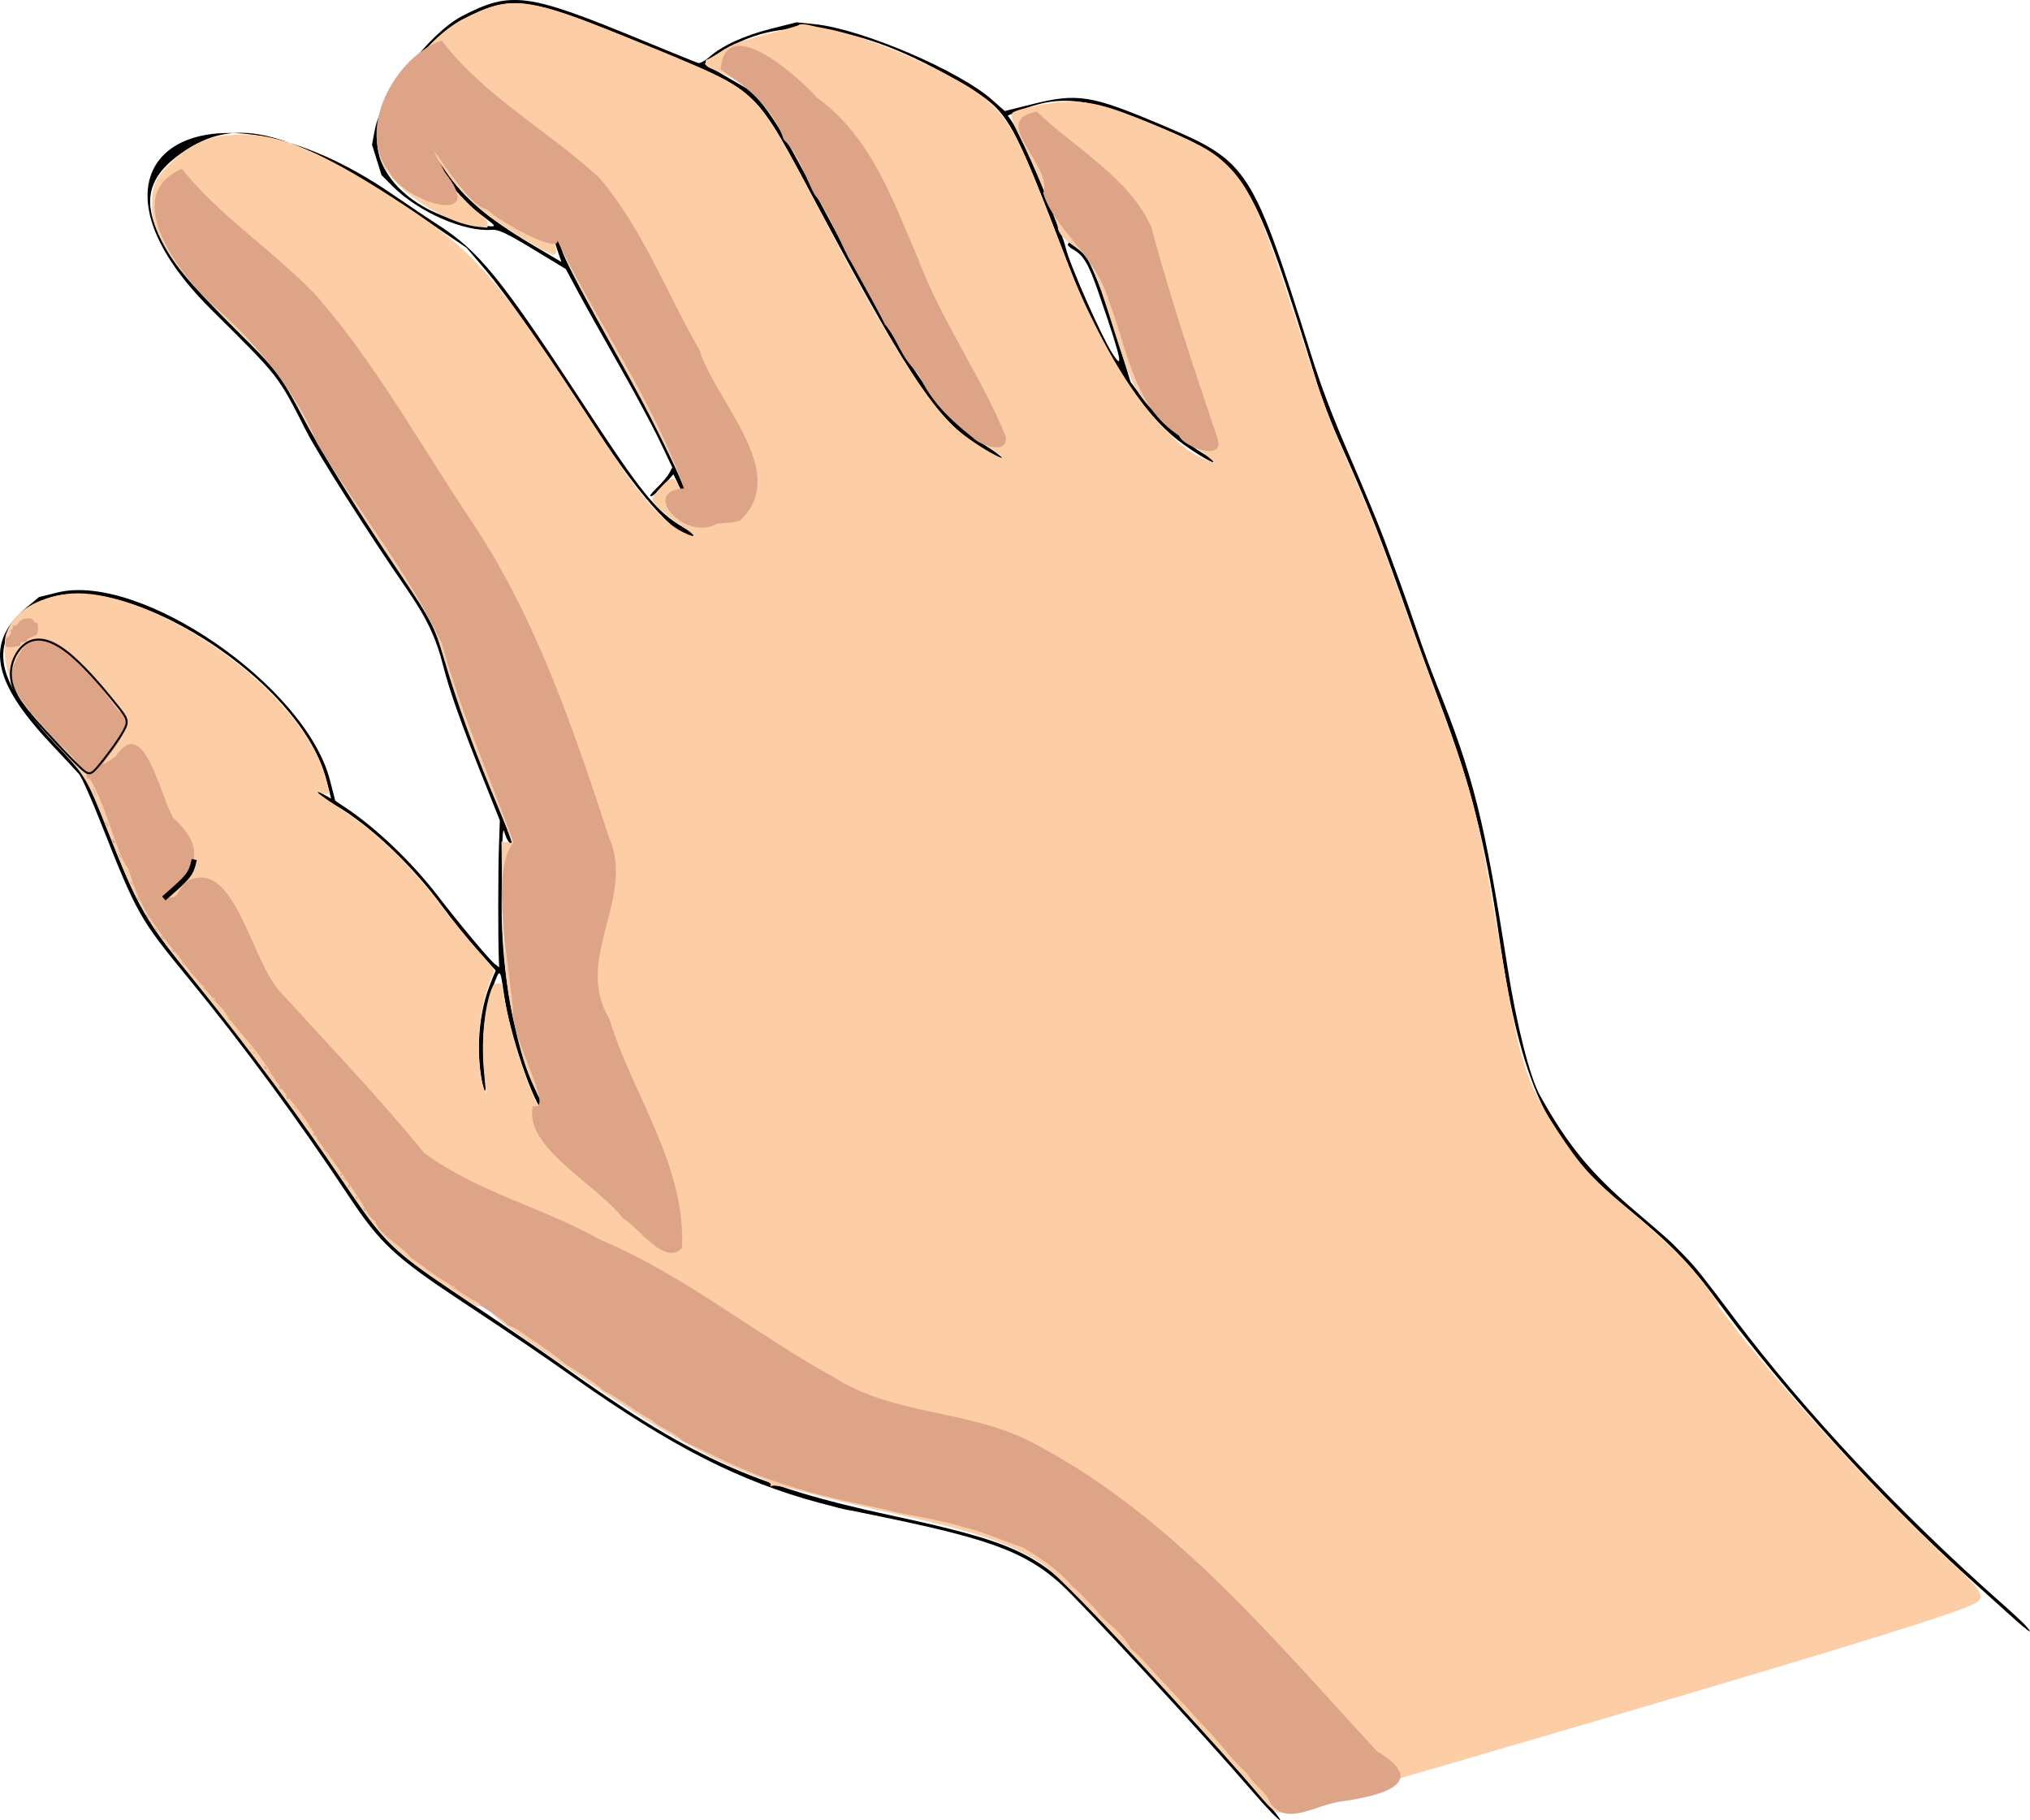
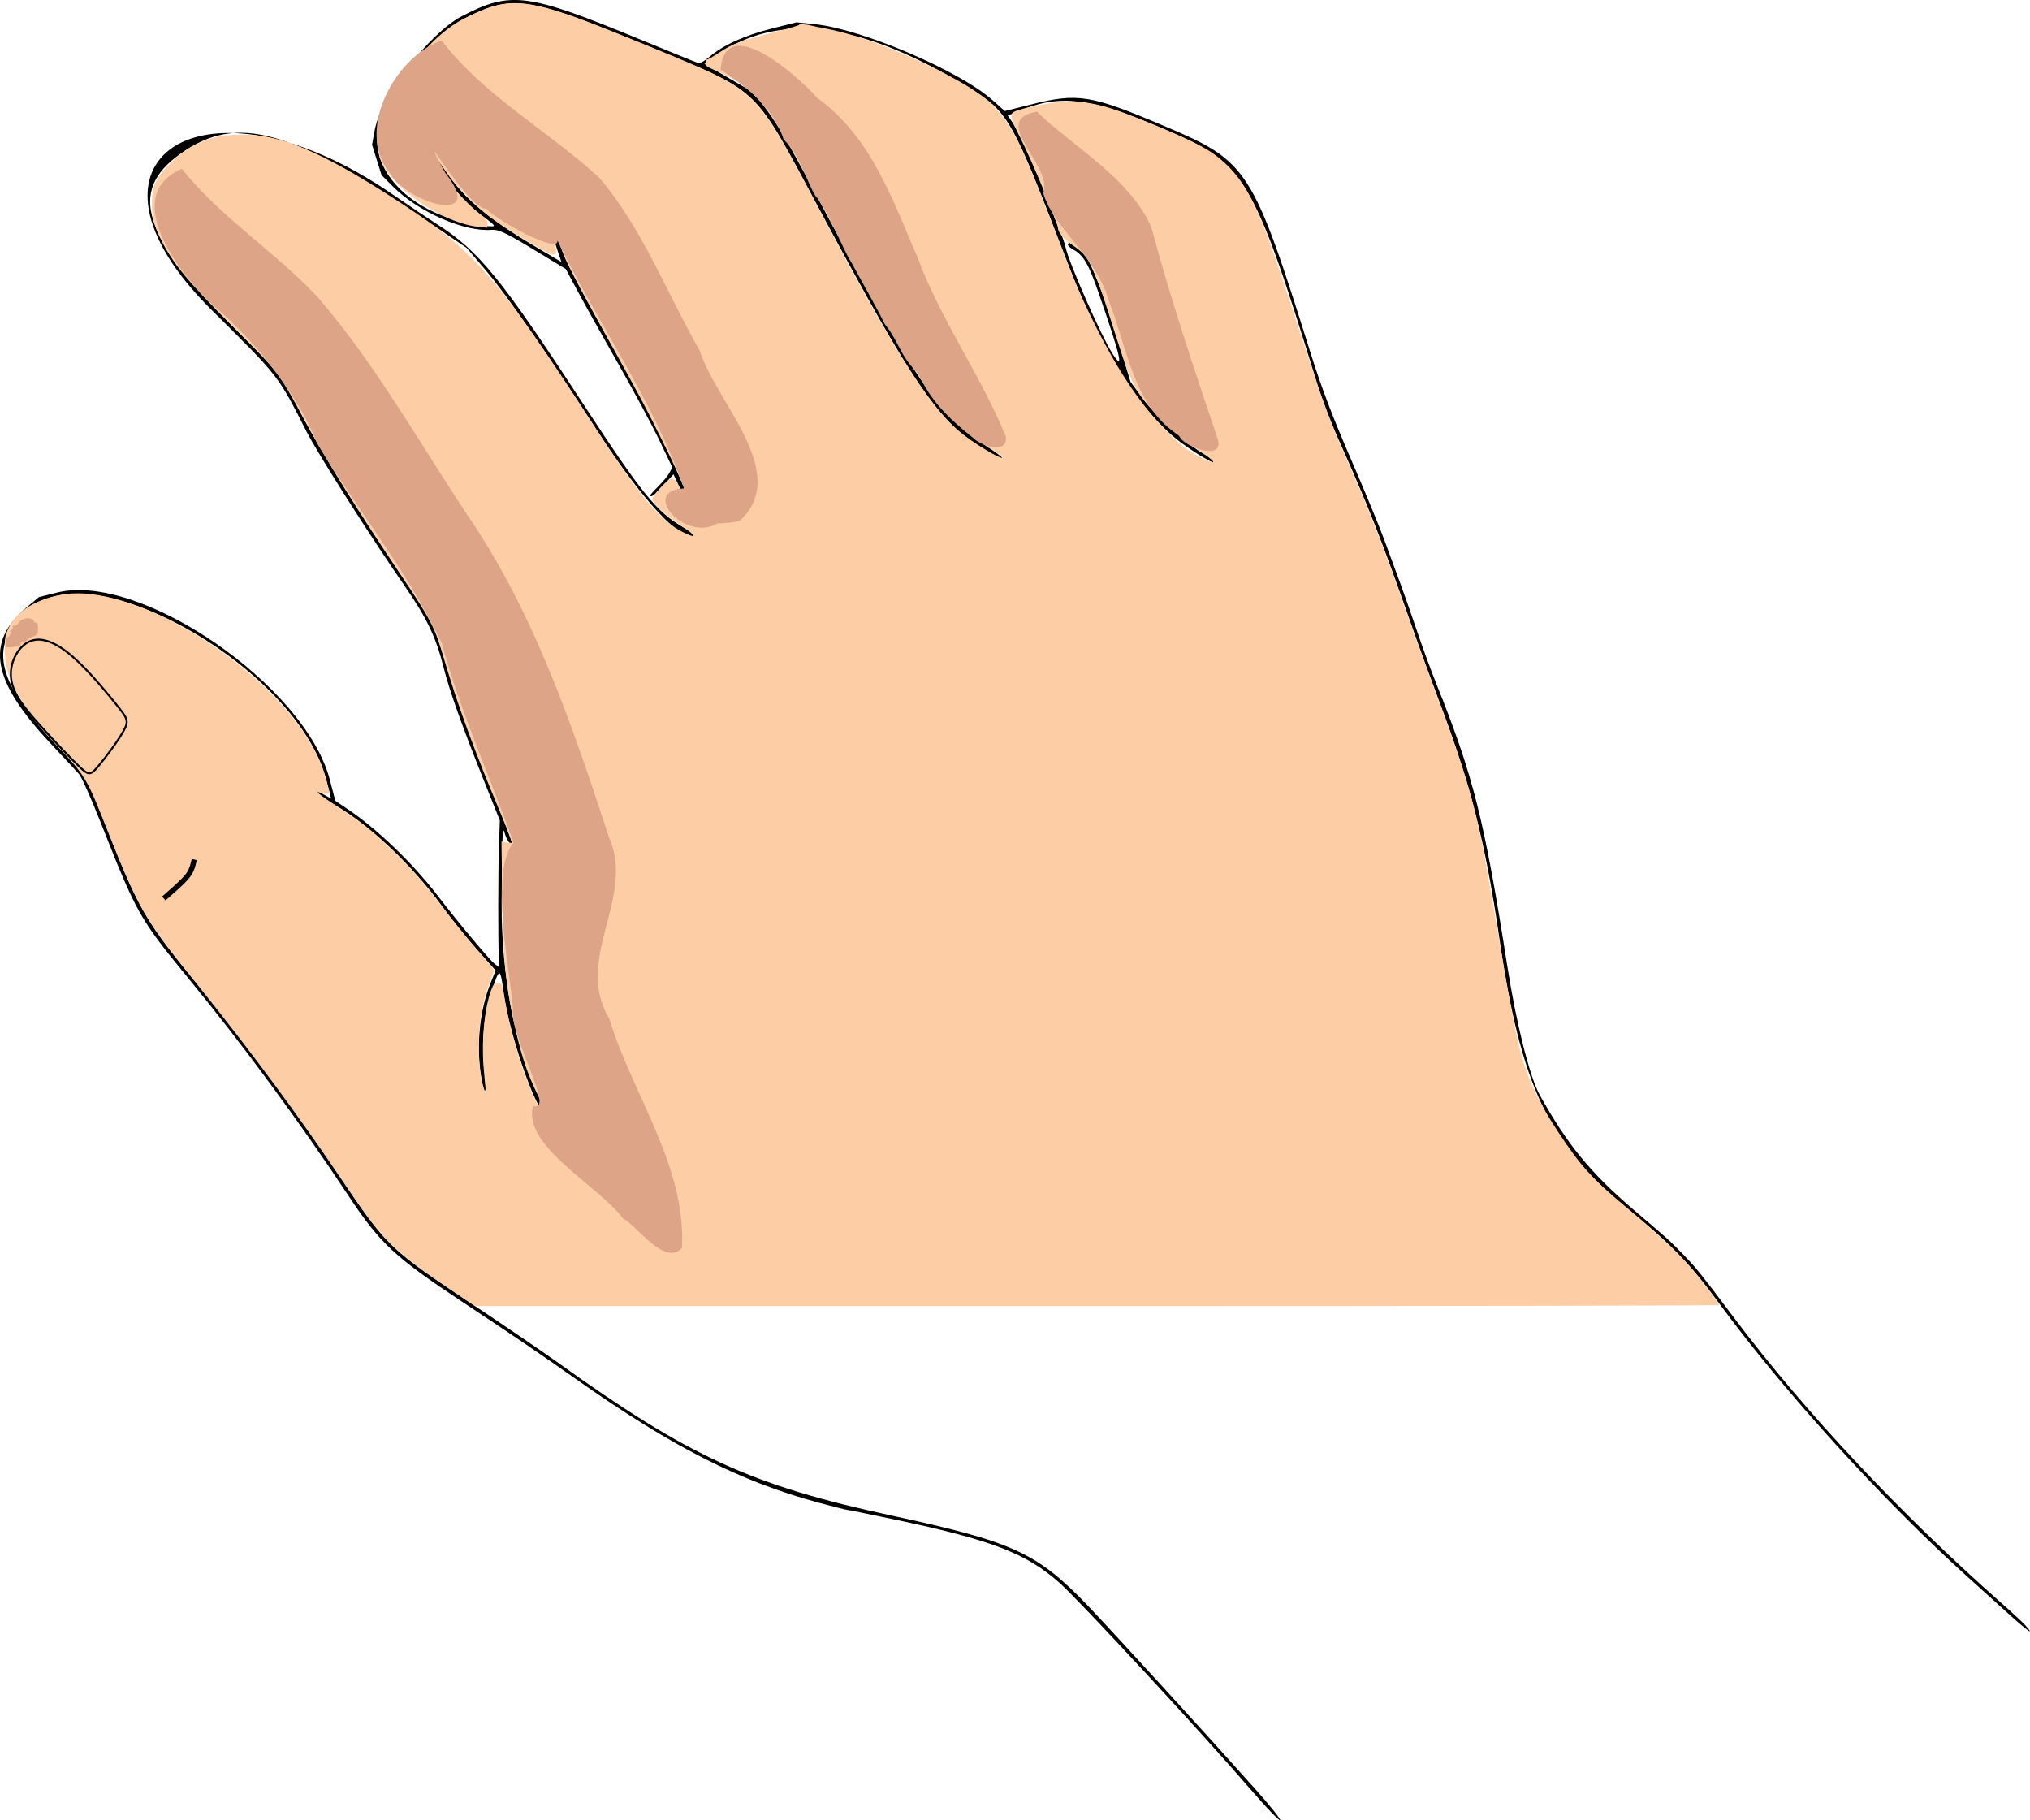
<svg xmlns="http://www.w3.org/2000/svg" width="103.578mm" height="92.864mm" viewBox="0 0 103.578 92.864" version="1.1" id="svg1" xml:space="preserve">
  <defs id="defs1" />
  <g id="layer1" transform="translate(-634.327,3.948)">
    <g id="g183-16" transform="matrix(-1,0,0,1,125.789,186.018)">
      <g id="g179-88" transform="translate(-39.952,-24.871)">
        <path style="fill:#000000" d="m -571.949,-82.159 c 0.137,-0.153 0.691,-0.668 1.231,-1.144 5.162,-4.558 10.023,-9.74 13.619,-14.518 1.685,-2.239 1.97,-2.596 2.534,-3.178 0.813,-0.838 0.786,-0.813 2.628,-2.383 2.191,-1.867 3.39,-3.333 4.791,-5.858 0.505,-0.911 1.188,-3.62 1.643,-6.518 1.189,-7.574 1.729,-9.72 3.645,-14.494 0.273,-0.68 0.712,-1.879 0.976,-2.663 0.264,-0.785 0.65,-1.885 0.857,-2.445 0.208,-0.56 0.573,-1.555 0.813,-2.209 0.239,-0.655 1.012,-2.521 1.716,-4.148 0.916,-2.115 1.486,-3.611 2.002,-5.252 3.003,-9.562 3.208,-9.88 7.509,-11.701 3.773,-1.597 4.396,-1.696 6.826,-1.087 l 1.306,0.327 0.627,-0.558 c 1.682,-1.497 6.661,-3.627 9.054,-3.872 l 0.94,-0.097 1.281,0.322 c 1.382,0.348 2.497,0.856 3.171,1.445 0.224,0.196 0.48,0.335 0.569,0.309 0.089,-0.026 1.441,-0.574 3.005,-1.219 5.71,-2.354 6.558,-2.464 9.048,-1.172 1.671,0.867 4.134,4.086 4.454,5.822 l 0.136,0.738 -0.242,0.774 -0.242,0.774 -0.576,0.578 c -1.296,1.3 -3.656,2.335 -5.05,2.215 -0.333,-0.029 -0.76,0.171 -2.097,0.982 l -1.68,1.018 -0.613,1.145 c -0.337,0.63 -1.265,2.29 -2.062,3.689 -0.797,1.399 -1.744,3.161 -2.104,3.915 l -0.655,1.371 0.148,0.279 c 0.082,0.153 0.338,0.465 0.57,0.693 0.232,0.228 0.416,0.436 0.41,0.462 -0.032,0.126 -0.265,-0.054 -0.704,-0.544 l -0.483,-0.538 -0.308,0.651 c -0.171,0.361 -0.35,0.608 -0.402,0.554 -0.052,-0.053 -0.057,-0.133 -0.012,-0.177 0.045,-0.044 0.233,-0.452 0.417,-0.908 0.648,-1.601 1.421,-3.124 2.987,-5.885 2.023,-3.566 2.921,-5.288 3.079,-5.908 0.073,-0.288 0.181,-0.481 0.257,-0.461 0.088,0.022 0.059,0.243 -0.086,0.668 l -0.217,0.635 1.37,-0.808 c 2.537,-1.497 3.85,-2.65 4.727,-4.147 0.414,-0.707 0.569,-0.779 0.317,-0.147 -0.259,0.648 -1.486,2.085 -2.295,2.687 -0.88,0.655 -0.878,0.644 -0.087,0.552 3.406,-0.398 5.827,-2.683 5.307,-5.008 -0.337,-1.506 -2.882,-4.772 -4.282,-5.495 -2.578,-1.332 -3.263,-1.225 -9.922,1.548 -5.336,2.222 -4.913,1.807 -8.299,8.134 -4.907,9.169 -6.097,10.89 -8.505,12.303 -1.195,0.701 -1.079,0.45 0.158,-0.341 2.125,-1.359 3.608,-3.49 7.392,-10.624 2.436,-4.593 2.917,-5.454 3.542,-6.349 l 0.588,-0.842 1.343,-0.783 1.343,-0.783 -0.591,-0.421 c -3.145,-2.241 -7.251,-1.759 -12.649,1.485 -2.305,1.385 -2.364,1.487 -5.37,9.312 -1.487,3.869 -3.313,6.868 -5.201,8.539 -0.685,0.606 -2.092,1.497 -2.287,1.448 -0.084,-0.021 0.177,-0.22 0.578,-0.442 0.92,-0.509 2.426,-1.881 3.196,-2.911 l 0.59,-0.79 0.631,-2.078 c 1.162,-3.823 2.125,-5.683 2.564,-4.949 0.031,0.052 -0.091,0.176 -0.272,0.275 -0.52,0.286 -0.784,0.736 -1.289,2.197 -1.155,3.338 -1.321,4.072 -0.704,3.1 0.581,-0.915 2.191,-4.566 2.385,-5.411 0.043,-0.189 0.146,-0.494 0.227,-0.678 0.081,-0.184 0.472,-1.177 0.869,-2.206 0.63,-1.634 1.317,-3.088 1.728,-3.66 l 0.127,-0.176 -0.53,-0.221 c -2.112,-0.882 -3.592,-0.713 -7.257,0.832 -4.36,1.837 -4.711,2.409 -7.993,13.035 -0.234,0.758 -0.729,2.054 -1.099,2.88 -1.555,3.469 -2.149,4.984 -3.78,9.632 -0.351,1.001 -0.985,2.735 -1.407,3.854 -1.553,4.108 -2.322,7.154 -3.015,11.929 -1.086,7.489 -2.516,10.54 -6.435,13.729 -2.307,1.877 -3.278,2.875 -4.75,4.879 -3.332,4.538 -8.315,10.03 -12.652,13.946 -0.707,0.639 -1.709,1.542 -2.225,2.008 -0.929,0.838 -1.283,1.077 -0.801,0.541 z m 39.429,8.204 c 2.398,-2.688 7.282,-8.034 8.434,-9.232 2.596,-2.702 3.799,-3.254 10.016,-4.594 7.152,-1.541 10.328,-3 17.065,-7.835 0.673,-0.483 2.554,-1.766 4.178,-2.85 4.438,-2.961 4.463,-2.985 6.938,-6.662 2.182,-3.241 4.945,-6.991 6.846,-9.292 3.184,-3.853 3.306,-4.065 5.369,-9.355 0.606,-1.553 0.797,-1.848 1.996,-3.087 3.376,-3.486 3.771,-5.392 1.5,-7.239 -3.406,-2.769 -13.649,3.229 -15.068,8.824 l -0.234,0.922 0.36,-0.2 c 0.771,-0.429 0.254,0.052 -0.58,0.539 -1.781,1.04 -3.908,3.054 -5.456,5.167 -0.468,0.639 -1.272,1.635 -1.785,2.213 l -0.934,1.051 0.256,0.635 c 0.538,1.335 0.727,3.057 0.508,4.61 -0.175,1.239 -0.341,1.188 -0.197,-0.061 0.17,-1.474 0.027,-3.049 -0.381,-4.201 -0.413,-1.168 -0.411,-1.169 -0.62,0.301 -0.275,1.937 -1.528,5.62 -2.014,5.918 -0.184,0.113 -0.151,0.011 0.315,-0.967 1.161,-2.437 1.847,-6.073 1.827,-9.691 -0.018,-3.253 -0.045,-3.949 -0.14,-3.605 -0.101,0.365 -0.286,0.65 -0.403,0.62 -0.046,-0.012 0.463,-1.346 1.13,-2.965 0.796,-1.93 1.513,-3.891 2.082,-5.696 l 0.868,-2.752 1.117,-1.637 c 2.341,-3.431 4.593,-7.027 5.491,-8.767 1.173,-2.275 0.947,-1.978 3.332,-4.362 4.874,-4.87 5.603,-7.135 2.91,-9.044 -2.91,-2.062 -5.598,-1.305 -12.872,3.626 l -1.73,1.173 -0.956,1.121 c -1.036,1.214 -3.098,4.179 -5.713,8.216 -2.338,3.609 -4.271,5.67 -5.117,5.457 -0.074,-0.019 0.254,-0.26 0.729,-0.536 1.379,-0.801 2.096,-1.687 5.185,-6.412 4.12,-6.302 5.253,-7.694 7.36,-9.039 0.407,-0.26 1.453,-0.962 2.325,-1.559 9.588,-6.577 17.001,-1.819 9.208,5.911 -3.499,3.471 -3.368,3.303 -4.848,6.206 -0.587,1.151 -3.267,5.365 -5.037,7.922 -1.101,1.59 -1.571,2.576 -1.955,4.096 -0.3,1.189 -0.915,2.924 -1.989,5.611 l -0.886,2.215 0.047,1.349 c 0.043,1.255 0.047,4.765 0.005,5.726 l -0.018,0.422 0.231,-0.182 c 0.281,-0.221 1.823,-2.065 2.876,-3.437 1.324,-1.726 3.132,-3.46 4.702,-4.51 l 0.554,-0.371 0.274,-1.058 c 1.249,-4.82 9.691,-10.621 13.915,-9.564 l 0.932,0.233 0.614,0.511 c 2.148,1.789 1.8,3.759 -1.234,6.983 -0.658,0.699 -1.301,1.39 -1.429,1.536 -0.128,0.146 -0.621,1.247 -1.095,2.447 -1.857,4.702 -1.978,4.916 -4.515,8.009 -2.745,3.345 -5.582,7.2 -8.146,11.069 -1.602,2.417 -2.361,3.123 -5.799,5.397 -2.626,1.737 -4.013,2.679 -5.728,3.89 -4.954,3.499 -8.421,5.267 -12.458,6.355 -0.758,0.204 -1.396,0.366 -1.419,0.361 -0.023,-0.006 -1.129,0.218 -2.459,0.498 -4.947,1.041 -6.742,1.734 -8.433,3.256 -1.116,1.005 -7.314,7.71 -9.861,10.668 -0.686,0.797 -1.304,1.435 -1.372,1.418 -0.068,-0.017 0.556,-0.793 1.387,-1.724 z" id="path169-2" />
        <path style="fill:#fdcea5;fill-opacity:1;stroke:#222222;stroke-width:0;stroke-linecap:round;stroke-linejoin:bevel;stroke-miterlimit:1;stroke-dasharray:none;stroke-dashoffset:21.42;stroke-opacity:0;paint-order:fill markers stroke" d="m -556.299,-98.524 c 0,-0.088 1.085,-1.498 1.58,-2.052 0.577,-0.646 1.927,-1.897 3.189,-2.954 1.715,-1.436 2.288,-2.072 3.443,-3.824 1.16,-1.759 1.678,-2.95 2.096,-4.816 0.242,-1.083 0.405,-1.972 1.002,-5.478 1.104,-6.486 1.222,-6.934 3.311,-12.535 0.393,-1.055 0.998,-2.722 1.343,-3.704 1.214,-3.455 1.934,-5.287 3.184,-8.103 0.799,-1.798 0.966,-2.269 2.765,-7.772 1.489,-4.553 2.118,-5.899 3.266,-6.982 0.714,-0.674 1.415,-1.053 3.726,-2.016 2.344,-0.977 3.231,-1.199 4.548,-1.137 0.744,0.035 2.188,0.328 2.535,0.513 0.211,0.113 0.151,0.349 -0.329,1.308 -0.623,1.244 -1.925,4.352 -1.925,4.597 0,0.233 -0.27,0.556 -0.74,0.885 -0.925,0.648 -1.008,0.822 -2.179,4.519 -0.829,2.617 -1.024,2.992 -2.206,4.225 -0.613,0.64 -1.223,1.151 -2.019,1.692 -0.949,0.645 -1.038,0.825 -0.213,0.435 0.605,-0.286 0.968,-0.551 1.628,-1.188 1.342,-1.295 2.588,-3.117 3.836,-5.612 0.74,-1.478 1.031,-2.16 2.026,-4.74 0.464,-1.203 0.998,-2.556 1.187,-3.007 1.288,-3.079 1.943,-3.803 4.705,-5.2 2.079,-1.051 4.308,-1.884 5.782,-2.16 0.4,-0.075 0.772,-0.152 0.827,-0.171 0.147,-0.052 0.612,-0.077 0.565,-0.03 -0.022,0.022 0.548,0.193 1.268,0.379 1.804,0.466 2.118,0.582 2.803,1.032 0.329,0.216 0.619,0.379 0.646,0.362 0.027,-0.017 0.055,0.052 0.062,0.153 0.013,0.17 -0.026,0.2 -0.565,0.432 -1.295,0.557 -1.979,1.124 -2.777,2.301 -0.628,0.926 -1.005,1.594 -2.83,5.013 -3.199,5.994 -4.528,8.218 -5.864,9.819 -0.844,1.011 -1.342,1.422 -2.867,2.366 -0.182,0.113 -0.296,0.217 -0.253,0.231 0.174,0.06 1.555,-0.789 2.314,-1.422 1.393,-1.161 3.621,-4.696 6.868,-10.895 2.256,-4.308 2.836,-5.243 3.799,-6.132 0.873,-0.806 1.782,-1.237 7.086,-3.36 3.26,-1.305 4.503,-1.578 5.752,-1.265 0.589,0.148 1.704,0.652 2.234,1.011 1.447,0.979 2.931,2.964 3.562,4.765 0.207,0.591 0.286,1.613 0.155,2.012 -0.476,1.458 -3.186,3.333 -5.075,3.512 l -0.413,0.039 v -0.2 c 0,-0.154 0.057,-0.243 0.248,-0.386 1.056,-0.793 2.296,-2.245 2.495,-2.922 0.091,-0.31 -0.093,-0.125 -0.562,0.562 -0.604,0.886 -1.662,1.957 -2.515,2.547 -1.093,0.756 -2.809,1.769 -2.997,1.769 -0.203,0 -0.22,-0.097 -0.096,-0.559 0.044,-0.163 0.056,-0.32 0.028,-0.348 -0.08,-0.08 -0.221,0.156 -0.38,0.634 -0.192,0.577 -0.751,1.656 -2.385,4.606 -1.728,3.119 -1.815,3.283 -2.687,5.028 -0.772,1.546 -1.27,2.658 -1.27,2.835 0,0.229 0.148,0.089 0.34,-0.322 0.273,-0.583 0.391,-0.581 0.954,0.017 0.232,0.246 0.421,0.509 0.423,0.585 0.004,0.205 -0.718,0.865 -1.521,1.388 -0.752,0.49 -0.779,0.657 -0.048,0.296 1.14,-0.563 2.268,-1.9 4.448,-5.274 4.914,-7.604 6.105,-8.993 9.791,-11.416 3.204,-2.106 5.158,-3.084 6.914,-3.462 0.839,-0.18 2.119,-0.167 2.806,0.029 0.873,0.249 1.513,0.625 2.16,1.266 0.75,0.744 0.938,1.121 0.974,1.949 0.031,0.723 -0.086,1.238 -0.447,1.961 -0.62,1.245 -1.405,2.195 -3.681,4.459 -2.281,2.269 -2.378,2.395 -3.629,4.725 -1.038,1.933 -2.707,4.618 -4.894,7.876 -1.592,2.371 -1.785,2.744 -2.248,4.339 -0.657,2.265 -1.574,4.773 -2.857,7.809 -0.244,0.577 -0.481,1.172 -0.527,1.322 l -0.084,0.274 0.267,-0.036 0.267,-0.036 -0.034,2.672 c -0.043,3.382 -0.201,4.916 -0.742,7.17 -0.307,1.281 -0.571,2.047 -1.03,2.992 -0.216,0.445 -0.393,0.824 -0.393,0.843 0,0.019 0.044,0.035 0.098,0.035 0.337,0 1.403,-2.95 1.816,-5.027 0.105,-0.528 0.21,-1.073 0.233,-1.211 0.04,-0.236 0.056,-0.251 0.252,-0.232 0.182,0.018 0.224,0.06 0.322,0.325 0.342,0.924 0.502,2.517 0.392,3.908 -0.043,0.549 -0.096,1.09 -0.118,1.203 -0.071,0.372 0.053,0.128 0.187,-0.367 0.085,-0.313 0.145,-0.806 0.169,-1.388 0.059,-1.38 -0.141,-2.7 -0.571,-3.783 -0.111,-0.28 -0.203,-0.537 -0.203,-0.57 0,-0.033 0.284,-0.379 0.632,-0.769 0.666,-0.747 1.257,-1.475 2.256,-2.777 1.162,-1.514 2.579,-2.958 3.859,-3.93 0.273,-0.207 0.89,-0.638 1.373,-0.957 0.482,-0.319 0.876,-0.608 0.876,-0.641 0,-0.034 -0.056,-0.031 -0.128,0.008 -0.171,0.092 -0.467,0.087 -0.467,-0.007 0,-0.117 0.255,-0.969 0.434,-1.447 0.212,-0.566 0.669,-1.345 1.223,-2.082 2.849,-3.789 8.647,-7.031 11.788,-6.591 1.45,0.203 2.512,0.836 2.933,1.747 0.17,0.369 0.19,0.483 0.189,1.074 -0.003,0.789 -0.138,1.266 -0.635,2.216 -0.426,0.815 -1.023,1.611 -1.972,2.625 -1.526,1.631 -1.554,1.677 -2.62,4.354 -1.633,4.1 -1.86,4.485 -4.76,8.103 -2.633,3.284 -5.017,6.51 -7.211,9.756 -1.319,1.952 -1.819,2.6 -2.554,3.312 -0.739,0.715 -1.258,1.113 -2.962,2.267 l -1.284,0.87 h -31.739 c -18.203,0 -31.739,-0.025 -31.739,-0.058 z" id="path165-7" />
-         <path style="fill:#fdcea5;fill-opacity:1;stroke:#222222;stroke-width:0;stroke-linecap:round;stroke-linejoin:bevel;stroke-miterlimit:1;stroke-dasharray:none;stroke-dashoffset:21.42;stroke-opacity:0;paint-order:fill markers stroke" d="m -534.329,-72.704 c -0.182,-0.059 -4.851,-1.427 -10.377,-3.039 -15.068,-4.396 -22.806,-6.753 -24.356,-7.417 -0.946,-0.406 -0.847,-0.617 1.151,-2.445 3.534,-3.233 8.998,-9.264 11.625,-12.832 0.194,-0.263 0.328,-0.264 31.449,-0.231 l 31.254,0.034 v 0.318 c 0,0.268 -0.552,0.695 -3.473,2.692 -5.071,3.466 -7.658,4.963 -10.118,5.852 -0.476,0.172 -0.789,0.355 -0.74,0.434 0.048,0.078 0.019,0.096 -0.069,0.042 -0.084,-0.052 -0.793,0.086 -1.575,0.306 -0.782,0.22 -2.646,0.67 -4.143,0.999 -3.794,0.836 -5.415,1.311 -6.871,2.012 -1.177,0.567 -1.379,0.728 -3.177,2.54 -1.96,1.975 -7.309,7.813 -8.946,9.763 -0.918,1.093 -1.04,1.165 -1.635,0.971 z" id="path167-7" />
-         <path style="fill:#dea487;fill-opacity:1;stroke:#222222;stroke-width:0;stroke-linecap:round;stroke-linejoin:bevel;stroke-miterlimit:1;stroke-dasharray:none;stroke-dashoffset:21.42;stroke-opacity:0;paint-order:fill markers stroke" d="m -537.161,-73.211 c -1.747,-0.259 -4.475,-0.884 -1.685,-2.544 5.383,-5.825 10.619,-12.2 17.809,-15.863 3.169,-1.556 6.899,-1.295 9.922,-3.226 4.046,-2.223 7.633,-5.218 11.924,-7.018 2.901,-1.633 6.273,-2.429 8.953,-4.411 2.326,-2.835 4.857,-5.491 7.327,-8.195 1.516,-1.58 2.328,-6.835 4.72,-5.703 0.684,0.497 0.4,1.017 1.158,0.811 -1.453,-1.311 -2.223,-2.348 -0.382,-4.024 0.645,-1.09 1.491,-5.331 2.918,-3.128 2.063,1.457 -1.671,-1.566 -0.129,-2.326 1.214,-1.583 3.911,-5.713 5.261,-2.488 0.52,1.095 0.091,1.238 -0.319,1.932 -0.628,0.894 -1.372,1.556 -1.44,1.81 -0.492,0.412 -1.462,1.337 -1.687,1.793 -0.971,0.833 -1.702,4.322 -2.325,5.016 -0.592,1.961 -1.069,2.492 -2.156,3.976 -0.392,0.387 -1.027,1.371 -1.27,1.577 -0.594,0.671 -0.917,1.152 -1.412,1.634 -0.708,1.113 -1.47,1.689 -2.361,3.112 -0.657,1.151 -1.633,1.967 -2.487,3.56 -1.024,1.404 -1.026,1.405 -2.131,3.031 -0.115,0.149 -0.539,1.06 -0.778,1.064 -0.13,0.681 -1.287,1.221 -1.844,1.91 -0.742,0.493 -1.05,0.818 -1.901,1.299 -0.815,0.61 -0.791,0.571 -1.593,1.033 0.129,0.074 -1.104,0.651 -1.42,1.103 -0.405,0.042 -1.077,0.658 -1.475,0.874 -0.727,0.519 -0.816,0.558 -1.482,1.1 -0.509,0.32 -1.752,1.099 -1.864,1.303 -0.813,0.392 -1.609,1.06 -2.525,1.548 -0.49,0.458 -1.105,0.571 -1.585,1.061 -0.996,0.455 -1.962,0.956 -2.905,1.365 -1.367,0.612 -3.212,1.205 -4.897,1.584 -1.182,0.29 -2.236,0.457 -3.206,0.723 -1.154,0.21 -2.262,0.409 -3.342,0.734 -0.976,0.222 -2.135,0.753 -3.024,1.044 -0.683,0.402 -1.396,0.886 -1.929,1.366 -0.633,0.651 -1.811,1.76 -1.929,2.004 -0.414,0.472 -1.216,0.977 -1.627,1.779 -0.589,0.462 -1.328,1.401 -2.006,2.079 -0.673,0.715 -1.291,1.417 -1.903,2.062 -0.619,0.627 -1.33,1.642 -2.031,2.221 -0.312,0.592 -1.012,0.965 -1.171,1.504 -0.9,1.248 -2.283,0.07 -3.77,-0.088 z m 45.459,-26.206 c -0.08,-0.242 -0.163,0.235 0,0 z m 12.27,-14.758 c -0.23,-0.114 -0.109,0.309 0,0 z m 0.488,-0.558 c -0.093,-0.253 -0.122,0.335 0,0 z m 1.285,-1.652 c -0.187,0.128 -0.079,0.288 0,0 z m -45.661,32.182 c 0.497,-0.481 -0.343,0.471 0,0 z m 36.083,-19.182 c 0.163,-0.235 0.08,0.242 0,0 z m 0.397,-0.595 c 0.163,-0.235 0.08,0.242 0,0 z m 0.397,-0.595 c 0.163,-0.236 0.08,0.242 0,0 z m 0.198,-0.29 c 0.224,-0.269 0.312,-0.182 0,0 z m 0.198,-0.306 c 0.163,-0.235 0.08,0.242 0,0 z m 0.794,-1.149 c 0.224,-0.269 0.312,-0.182 0,0 z m 0.595,-0.901 c 0.163,-0.235 0.08,0.242 0,0 z m 0.198,-0.29 c 0.224,-0.269 0.312,-0.182 0,0 z m 0.728,-0.992 c 0.224,-0.269 0.312,-0.182 0,0 z m 0.397,-0.563 c 0.249,-0.384 0.133,0.207 0,0 z m 0.397,-0.536 c 0.163,-0.235 0.08,0.242 0,0 z m 0.529,-0.686 c 0.224,-0.269 0.312,-0.182 0,0 z m 0.198,-0.299 c 0.249,-0.384 0.133,0.207 0,0 z m 0.529,-0.694 c 0.224,-0.269 0.312,-0.182 0,0 z m 0.198,-0.265 c 0.224,-0.269 0.312,-0.182 0,0 z m 1.173,-1.571 c 0.361,-0.209 -0.171,0.22 0,0 z m 2.267,-2.729 c 0.224,-0.269 0.312,-0.182 0,0 z m 0.571,-0.736 c 0.3,-0.368 -0.095,0.357 0,0 z m 0.527,-0.656 c 0.428,-0.471 -0.064,0.332 0,0 z m 0.357,-0.435 c 0.163,-0.235 0.08,0.242 0,0 z m 0.198,-0.29 c 0.224,-0.269 0.312,-0.182 0,0 z m 0.198,-0.287 c 0.26,-0.456 0.16,0.041 0,0 z m 0.463,-0.855 c 0.143,-0.375 0.261,-0.247 0,0 z m 0.331,-0.794 c 0.143,-0.375 0.261,-0.247 0,0 z m 0.595,-1.389 c 0.143,-0.375 0.261,-0.247 0,0 z m 0.331,-0.809 c 0.244,-0.486 0.176,0.157 0,0 z m 0.378,-0.934 c 0.273,-0.479 -0.082,0.47 0,0 z m 0.647,-1.62 c 0.309,-0.783 -0.156,0.668 0,0 z m 0.298,-0.753 c 0.244,-0.486 0.176,0.158 0,0 z m 1.753,-1.992 c 0.237,-0.252 0.082,0.261 0,0 z m 0.671,-0.695 c 0.289,-0.37 -0.078,0.37 0,0 z m 0.529,-0.661 c 0.289,-0.37 -0.078,0.37 0,0 z" id="path173-1" />
        <path style="fill:#dea487;fill-opacity:1;stroke:#222222;stroke-width:0;stroke-linecap:round;stroke-linejoin:bevel;stroke-miterlimit:1;stroke-dasharray:none;stroke-dashoffset:21.42;stroke-opacity:0;paint-order:fill markers stroke" d="m -469.524,-132.128 c -0.081,-0.011 -0.147,-0.086 -0.106,-0.163 -0.042,-0.067 -0.134,-0.046 -0.202,-0.057 -0.092,0.003 -0.132,-0.067 -0.169,-0.133 -0.112,-0.099 -0.264,-0.124 -0.393,-0.193 -0.102,-0.05 -0.131,-0.17 -0.133,-0.274 -0.002,-0.123 -0.011,-0.254 0.042,-0.369 0.035,-0.041 0.111,0.022 0.143,-0.048 0.039,-0.063 0.068,-0.143 0.149,-0.163 0.171,-0.055 0.363,-0.017 0.517,0.068 0.075,0.039 0.125,0.107 0.166,0.178 0.052,0.069 0.139,0.134 0.23,0.105 0.067,-0.018 0.055,0.033 0.026,0.069 -4.9e-4,0.1 0.094,0.161 0.16,0.222 0.083,0.096 -0.137,-0.07 -0.082,0.041 0.053,0.098 0.109,0.203 0.204,0.266 0.083,-0.011 0.077,0.105 0.092,0.164 0.008,0.092 0.026,0.189 -0.003,0.279 -0.036,0.074 -0.134,0.061 -0.202,0.061 -0.147,-0.007 -0.296,-0.022 -0.438,-0.054 z" id="path174-2" />
        <path style="fill:none;stroke:#000000;stroke-width:0.1;stroke-linecap:butt;stroke-linejoin:miter;stroke-dasharray:none;stroke-opacity:1" d="m -469.157,-130.314 c 0.113,-0.812 -0.334,-1.654 -0.931,-1.923 -0.597,-0.269 -1.346,0.034 -2.188,0.759 -0.843,0.726 -1.78,1.874 -2.294,2.517 -0.514,0.642 -0.605,0.779 -0.322,1.287 0.283,0.509 0.94,1.39 1.316,1.829 0.376,0.439 0.472,0.436 0.918,0.014 0.447,-0.422 1.245,-1.264 1.98,-2.076 0.735,-0.812 1.408,-1.595 1.521,-2.407 z" id="path177-6" transform="translate(0,-0.132)" />
        <path style="fill:none;stroke:#000000;stroke-width:0.265px;stroke-linecap:butt;stroke-linejoin:miter;stroke-opacity:1" d="m -478.499,-121.245 c 0.044,0.187 0.088,0.375 0.165,0.546 0.077,0.171 0.187,0.325 0.424,0.562 0.237,0.237 0.601,0.557 0.965,0.876" id="path179-04" />
      </g>
      <path style="fill:#dea487;fill-opacity:1;stroke:#222222;stroke-width:0.071;stroke-linecap:round;stroke-linejoin:bevel;stroke-miterlimit:1;stroke-dasharray:none;stroke-dashoffset:21.42;stroke-opacity:0;paint-order:fill markers stroke" d="m -543.336,-126.297 c -0.208,-4.223 2.522,-7.798 3.711,-11.706 1.844,-3.038 -1.358,-6.158 0.01,-9.239 1.814,-5.529 3.692,-11.099 6.923,-15.995 2.623,-3.886 4.898,-8.055 7.974,-11.606 2.165,-2.293 4.971,-4.081 6.9,-6.51 3.309,1.414 -0.101,5.73 -1.923,7.247 -2.087,1.864 -4.064,4.403 -4.966,6.741 -2.087,3.433 -4.678,6.6 -6.384,10.245 -0.939,3.461 -2.454,6.804 -3.648,10.126 1.193,1.505 0.268,5.938 0.03,8.458 0.147,1.574 -2.215,5.308 -1.019,4.996 0.5,2.077 -3.24,3.972 -4.614,5.745 -0.773,0.421 -2.087,2.433 -2.993,1.5 z" id="path180-9" />
      <path style="fill:#dea487;fill-opacity:1;stroke:#222222;stroke-width:0.071;stroke-linecap:round;stroke-linejoin:bevel;stroke-miterlimit:1;stroke-dasharray:none;stroke-dashoffset:21.42;stroke-opacity:0;paint-order:fill markers stroke" d="m -546.299,-163.412 c -2.602,-2.426 1.234,-6.041 2.069,-8.69 1.684,-2.932 2.907,-6.211 5.113,-8.795 2.612,-2.402 5.897,-4.187 8.041,-6.998 2.277,0.746 4.454,4.499 2.669,6.712 -0.808,1.564 -5.07,2.829 -2.831,0.01 1.692,-3.168 -1.077,1.829 -2.128,1.87 -0.638,0.681 -4.508,2.768 -3.431,1.227 -2.082,4.407 -5.035,8.404 -6.64,13.027 2.276,0.128 -0.064,2.755 -1.706,1.79 -0.386,-0.025 -0.784,-0.028 -1.156,-0.154 z" id="path181-4" />
      <path style="fill:#dea487;fill-opacity:1;stroke:#222222;stroke-width:0.071;stroke-linecap:round;stroke-linejoin:bevel;stroke-miterlimit:1;stroke-dasharray:none;stroke-dashoffset:21.42;stroke-opacity:0;paint-order:fill markers stroke" d="m -559.863,-167.687 c 1.27,-3.114 3.301,-5.912 4.486,-9.095 1.291,-2.986 2.395,-6.219 5.157,-8.204 1.055,-1.188 4.688,-4.366 4.913,-1.43 -1.466,0.972 -2.705,1.989 -3.217,3.569 -0.883,0.858 -1.161,2.134 -1.613,2.865 -0.631,0.663 -1.501,2.943 -1.809,3.348 -0.603,1.106 -1.42,2.542 -1.736,3.206 -0.734,0.892 -0.736,1.572 -1.715,2.533 -0.628,1.36 -1.453,2.199 -2.782,3.258 -0.338,0.366 -1.769,0.925 -1.684,-0.051 z" id="path182-6" />
      <path style="fill:#dea487;fill-opacity:1;stroke:#222222;stroke-width:0.071;stroke-linecap:round;stroke-linejoin:bevel;stroke-miterlimit:1;stroke-dasharray:none;stroke-dashoffset:21.42;stroke-opacity:0;paint-order:fill markers stroke" d="m -570.666,-167.585 c 1.198,-3.57 2.411,-7.14 3.38,-10.786 1.121,-2.54 3.995,-4.101 5.84,-5.9 2.499,0.433 -0.846,2.747 -0.322,4.161 -0.525,1.791 -2.718,3.214 -3.35,5.503 -0.96,2.453 -1.255,5.385 -3.587,6.866 -0.143,0.546 -2.362,1.368 -1.96,0.156 z" id="path183-0" />
    </g>
  </g>
</svg>